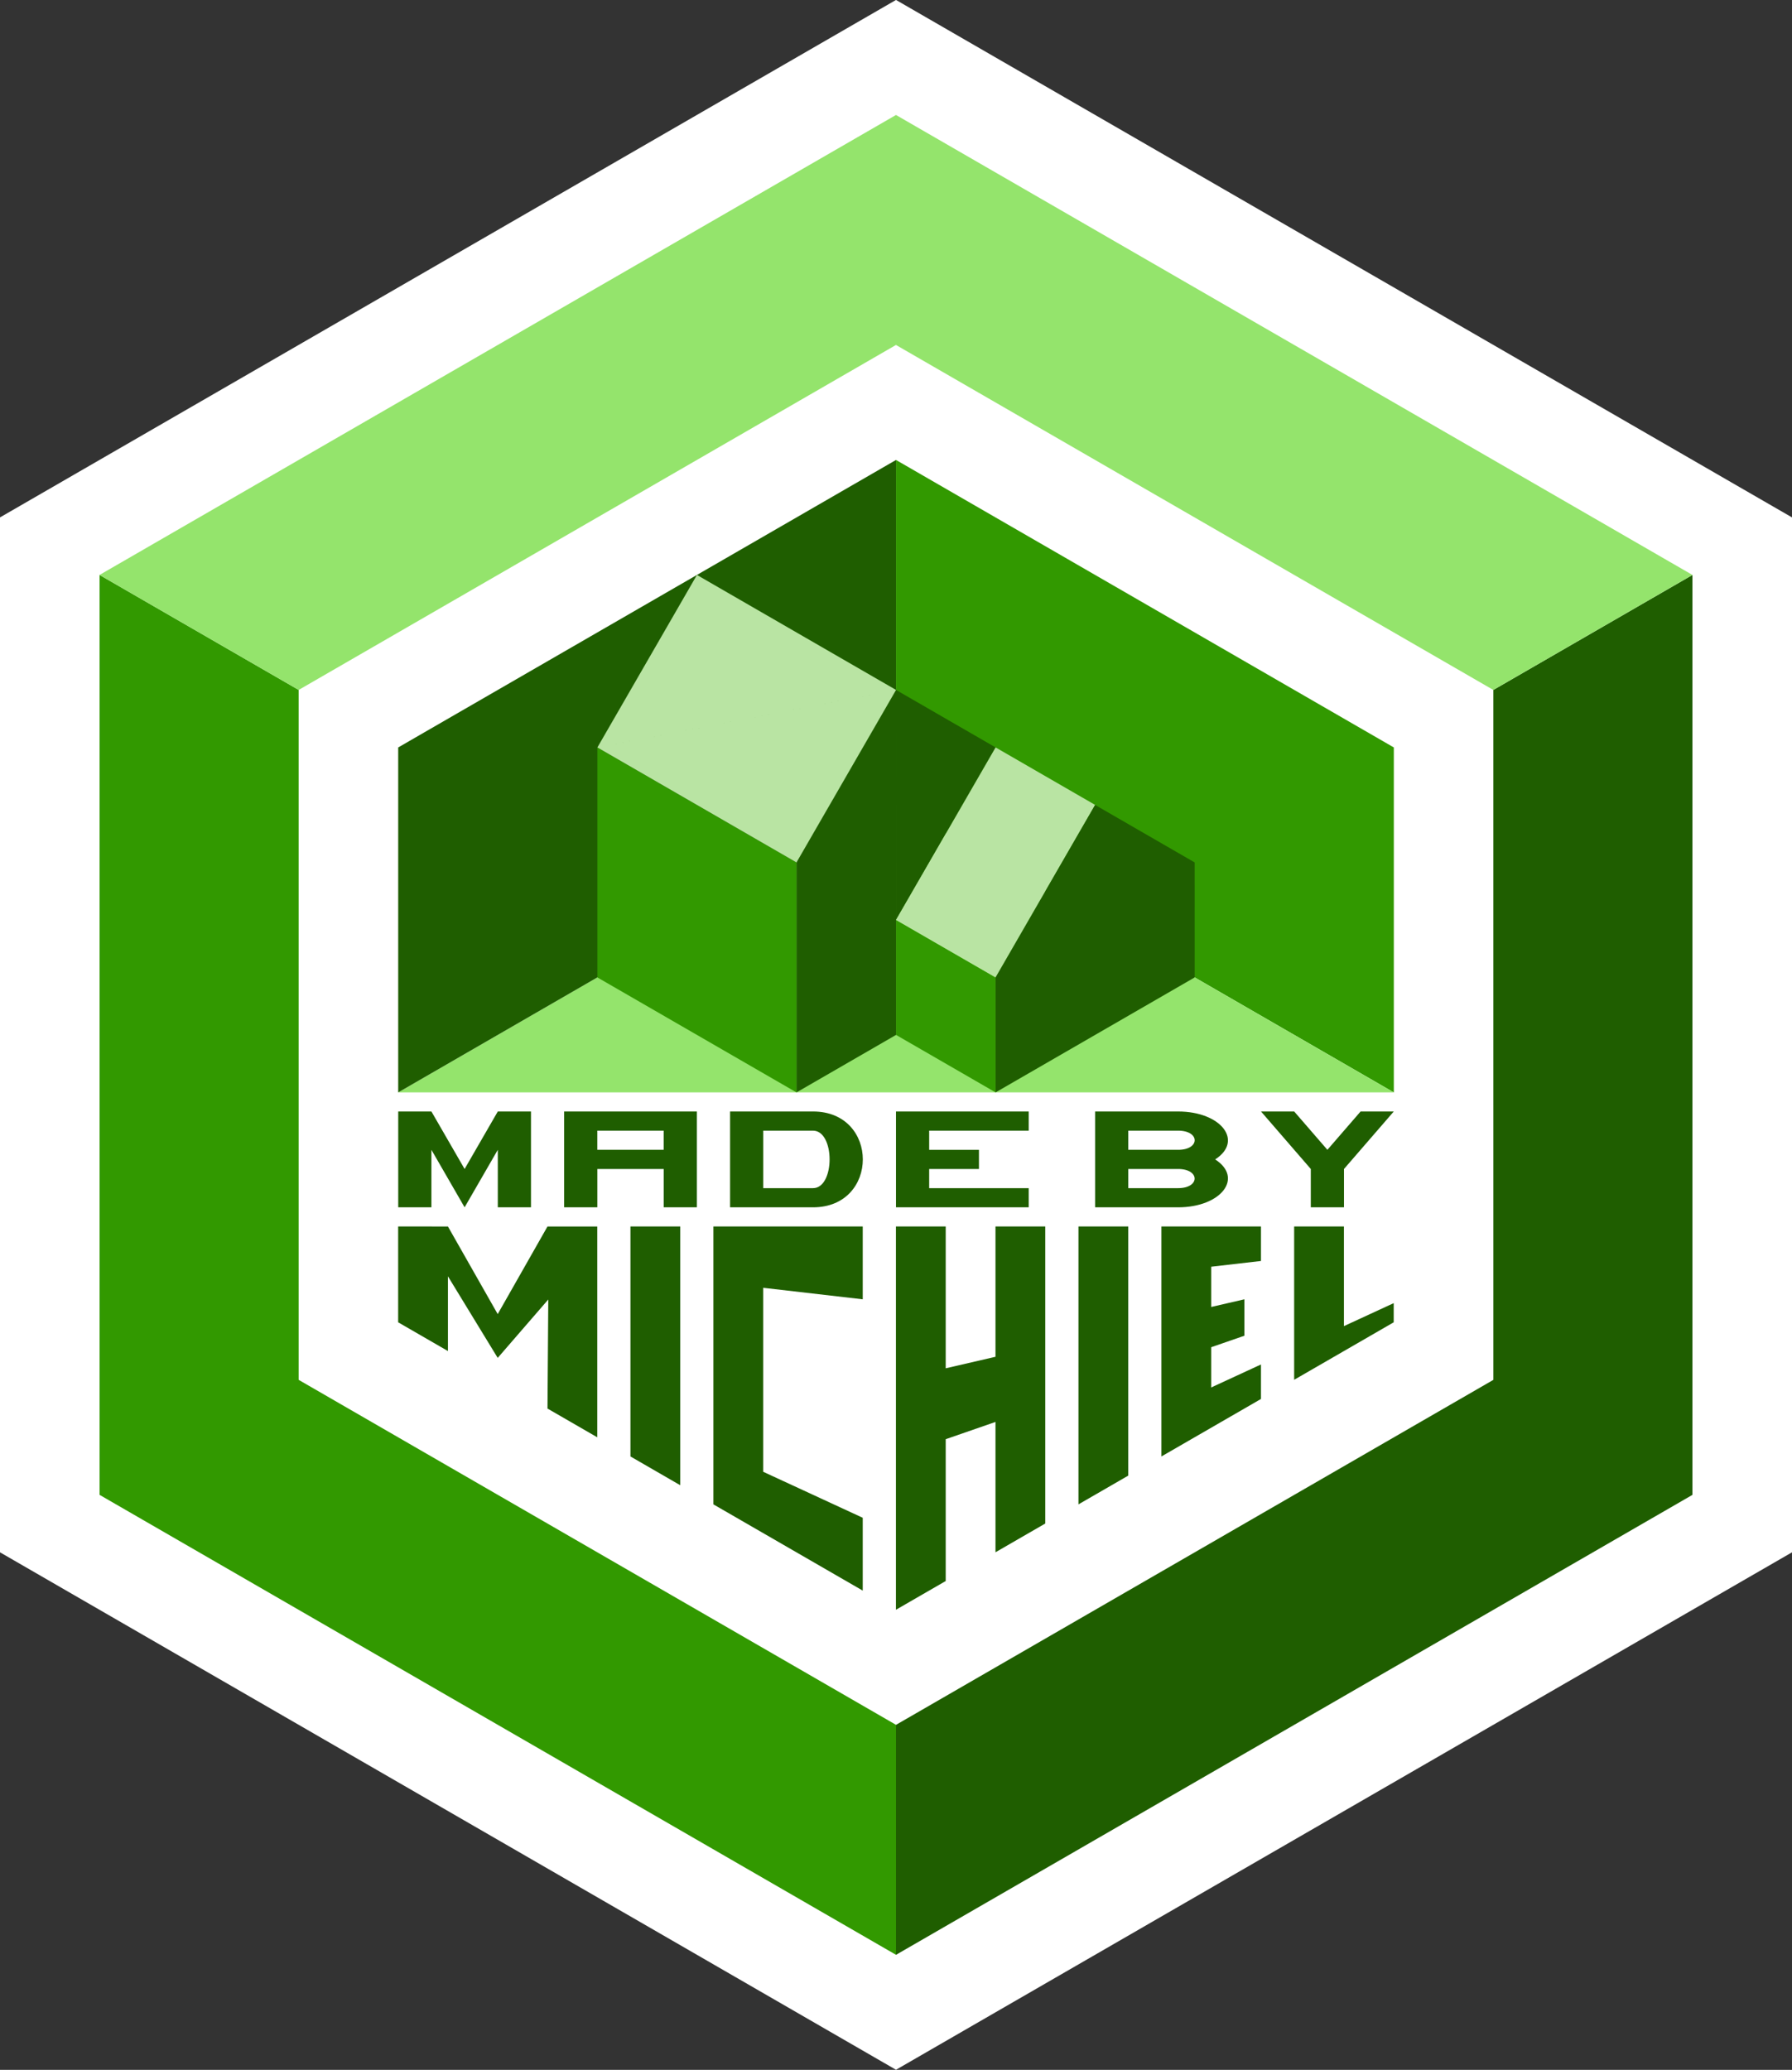
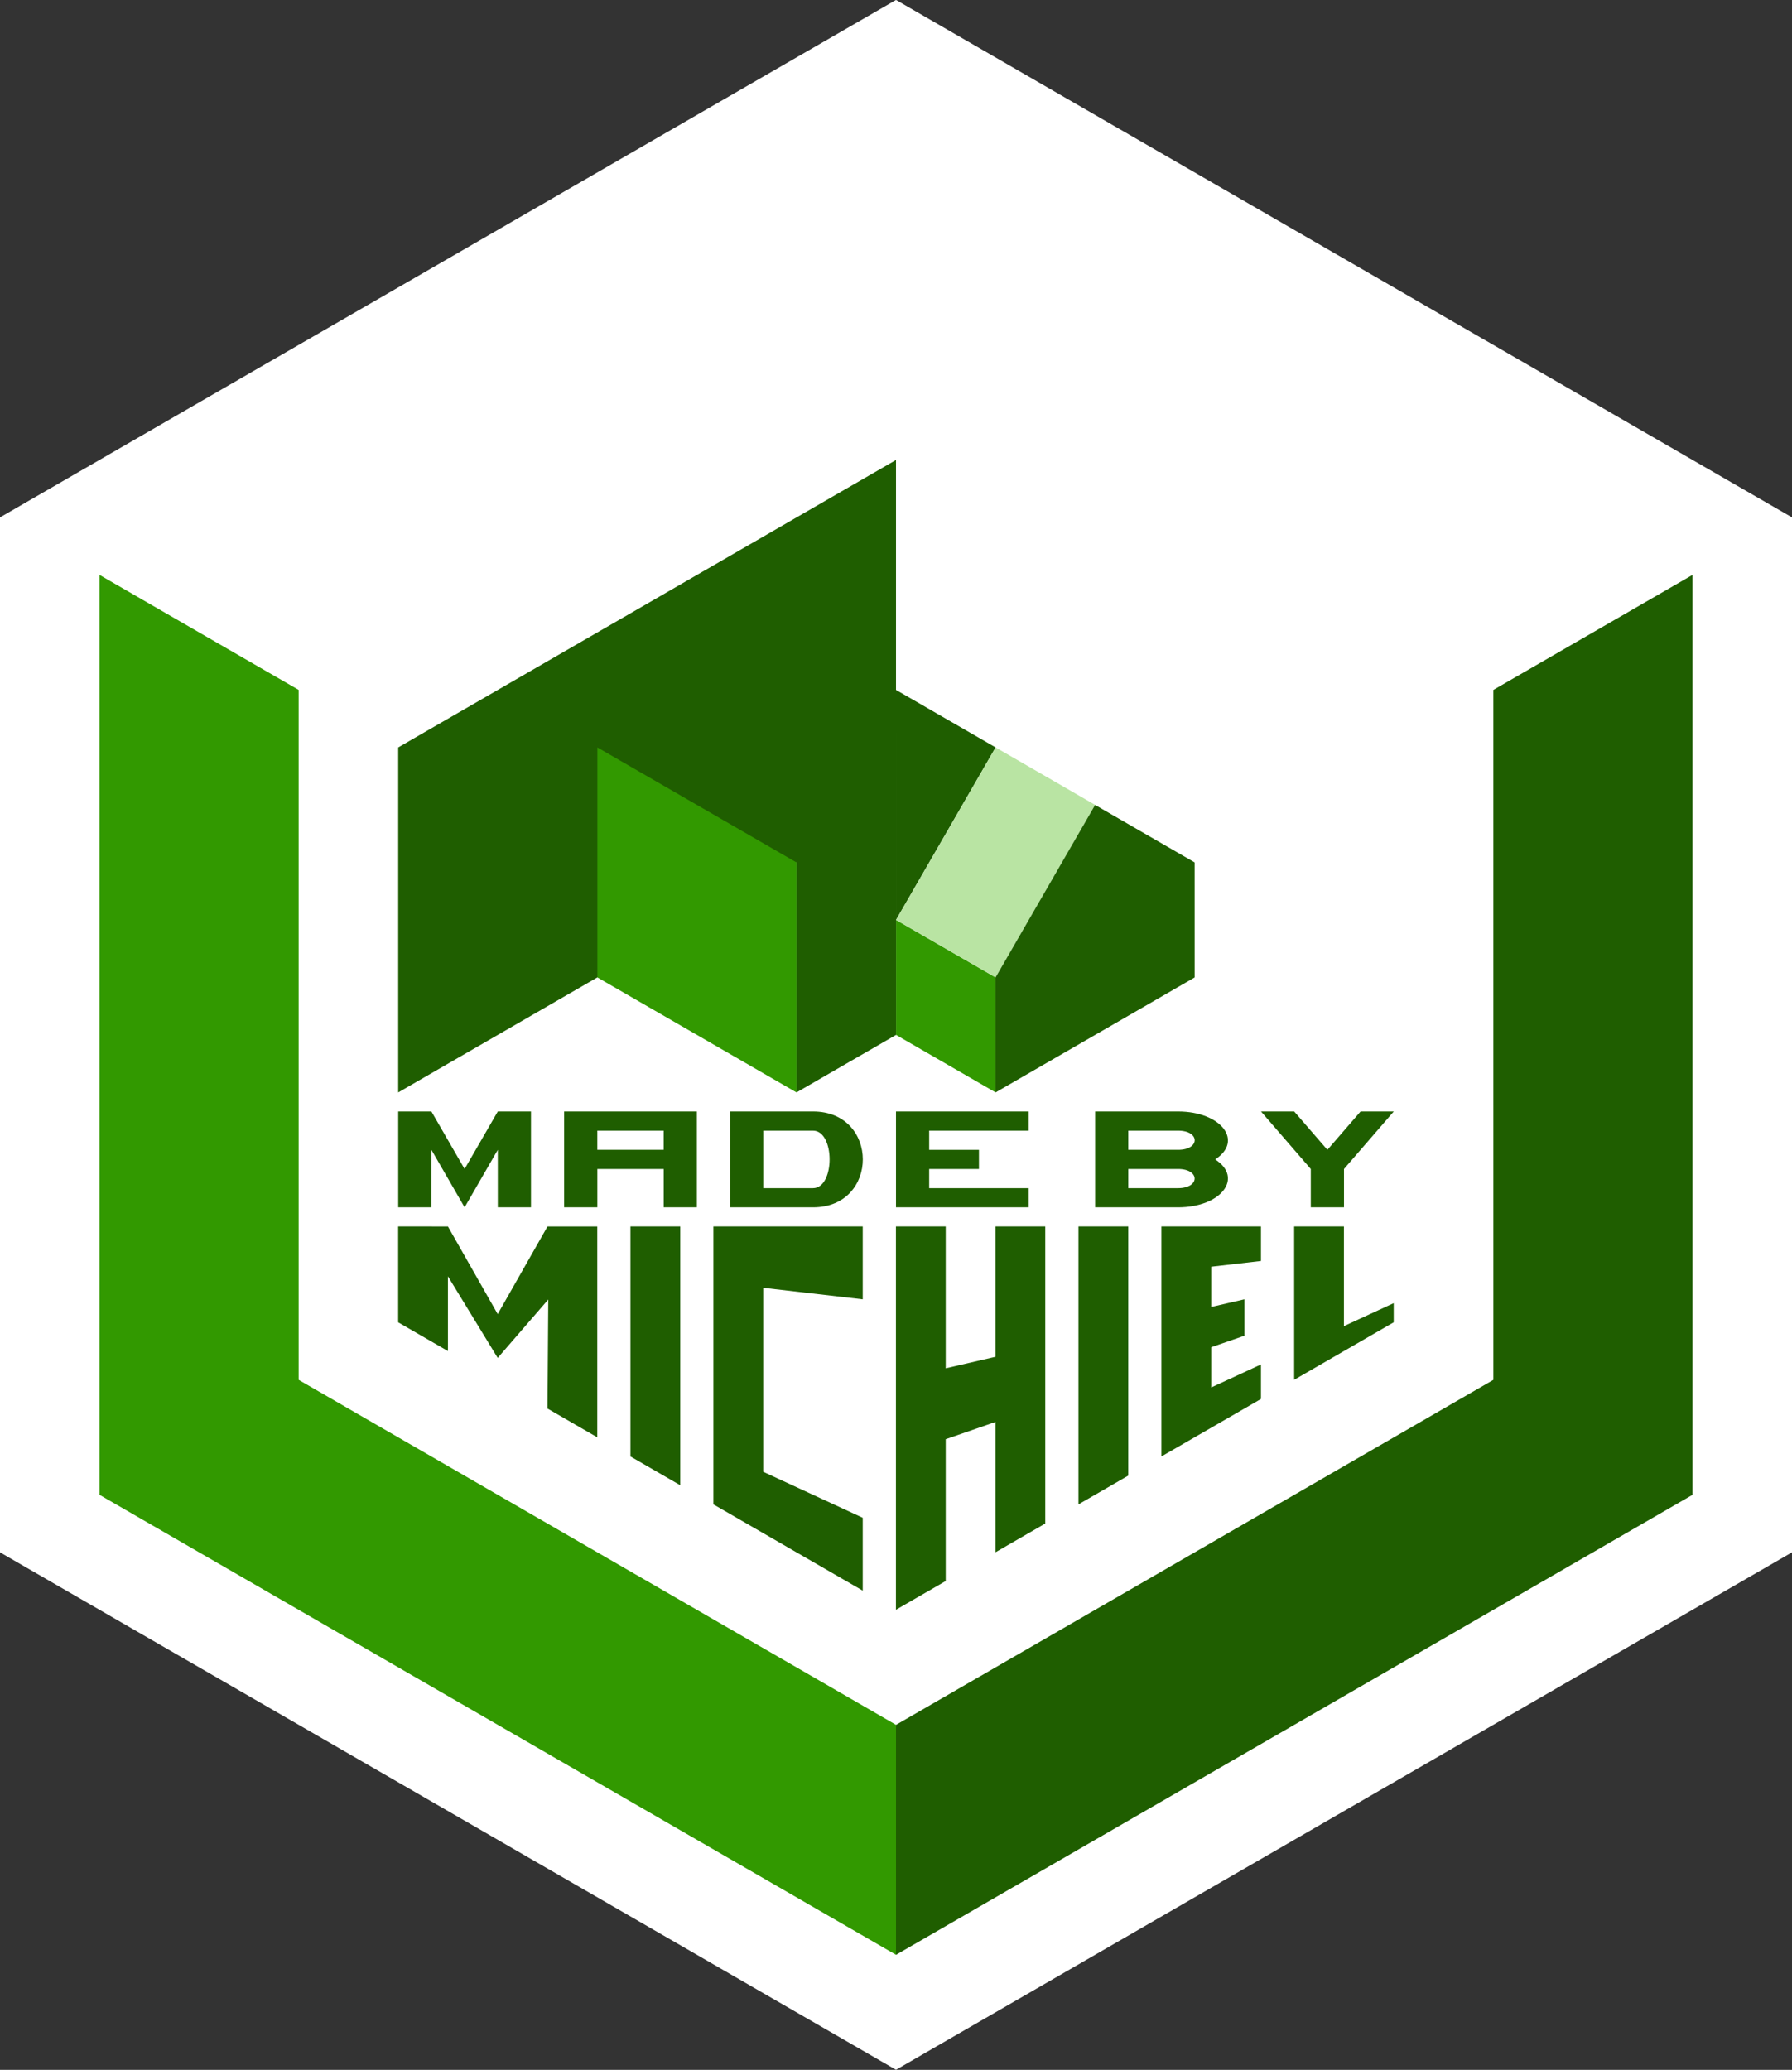
<svg xmlns="http://www.w3.org/2000/svg" width="150" height="173.21" version="1.1" viewBox="0 0 150 173.21">
  <rect x="0" y="0" width="150" height="173.21" fill="#333333" stroke="none" />
  <g>
    <path d="m0 129.9 75 43.301 75-43.301v-86.603l-75-43.301-75 43.301z" fill="#ffffff" />
-     <path d="m116.67 62.547v28.868l-41.668-24.056 3.7e-5 -28.868z" fill="#329900" />
    <path d="m8.333 125.09v-76.98l16.667 9.623v57.735l50.001 28.868v19.245z" fill="#329900" />
    <path d="m125 57.735 16.667-9.623v76.98l-66.667 38.49v-19.245l50.001-28.868z" fill="#1f5e00" />
-     <path d="m24.999 57.735-16.667-9.623 66.667-38.49 66.667 38.49-16.667 9.623-50.001-28.868z" fill="#94e46c" />
-     <path d="m33.332 91.414 41.668-24.056 41.668 24.056z" fill="#94e46c" />
    <path d="m33.332 62.547 41.668-24.056m-41.668 24.056v28.868l41.668-24.056 5.7e-5 -28.868" fill="#1f5e00" />
    <path d="m50.004 62.547 16.667 9.623v19.245l-16.667-9.623z" fill="#329900" />
    <path d="m75.004 76.98 8.333 4.811v9.623l-8.333-4.811z" fill="#329900" />
    <path d="m75.004 57.735-8.333 14.434v19.245l8.333-4.811m0-28.868 8.333 4.811-8.334 14.434 6e-5 9.623" fill="#1f5e00" />
    <path d="m75.004 76.98 8.333 4.811 8.334-14.434-8.333-4.811z" fill="#b9e4a3" />
    <path d="m100 81.792-16.667 9.623v-9.623l8.333-14.434 8.333 4.811z" fill="#1f5e00" />
-     <path d="m50.004 62.547 16.667 9.623 8.333-14.434m-24.999 4.811 8.333-14.434 16.667 9.623" fill="#b9e4a3" />
  </g>
  <path d="m33.334 93.011v8.019h2.778v-4.811l2.778 4.811 2.778-4.811v4.811h2.778v-8.019h-2.778l-2.778 4.811-2.778-4.811zm13.888 0v8.019h2.779v-3.207h5.555v3.207h2.778v-8.019zm13.889 0v8.019h6.945c5.556 0 5.556-8.019 0-8.019zm13.888 0v8.019h11.111v-1.603h-8.333v-1.604h4.166v-1.604h-4.166v-1.603h8.333v-1.604zm16.667 0v8.019h6.945c3.601 0 5.507-2.459 3.106-4.009 2.401-1.55 0.495-4.01-3.106-4.01zm13.889 0 4.166 4.811v3.207h2.778v-3.207l4.167-4.811h-2.778l-2.778 3.207-2.778-3.207zm-55.557 1.604h5.555v1.603h-5.555zm13.888 0h4.167c1.851-0.002 1.851 4.81 0 4.811h-4.167zm30.555 0h4.167c1.858-0.004 1.858 1.607 0 1.603h-4.167zm0 3.207h4.167c1.852 0 1.852 1.604 0 1.604h-4.167zm-61.113 4.811v8.019l4.167 2.406v-6.254l4.166 6.827 4.233-4.888-0.066 9.126 4.167 2.406v-17.641h-4.167l-4.167 7.331-4.166-7.331zm19.444 0v19.245l4.166 2.406v-21.651zm6.944 0v23.254l12.5 7.217v-6.095l-8.333-3.849v-15.396l8.333 0.963v-6.094zm15.278 0v32.075l4.167-2.406v-11.868l4.167-1.444v10.906l4.166-2.406v-24.857h-4.166v10.905l-4.167 0.963v-11.868zm15.279 0v23.254l4.166-2.405v-20.849zm6.944 0v19.245l8.334-4.811v-2.887l-4.167 1.925v-3.368l2.778-0.962v-3.047l-2.778 0.641v-3.368l4.167-0.481v-2.886zm11.111 0v12.83l8.333-4.811v-1.604l-4.167 1.924v-8.339z" fill="#1f5e00" stroke-width=".265" />
</svg>